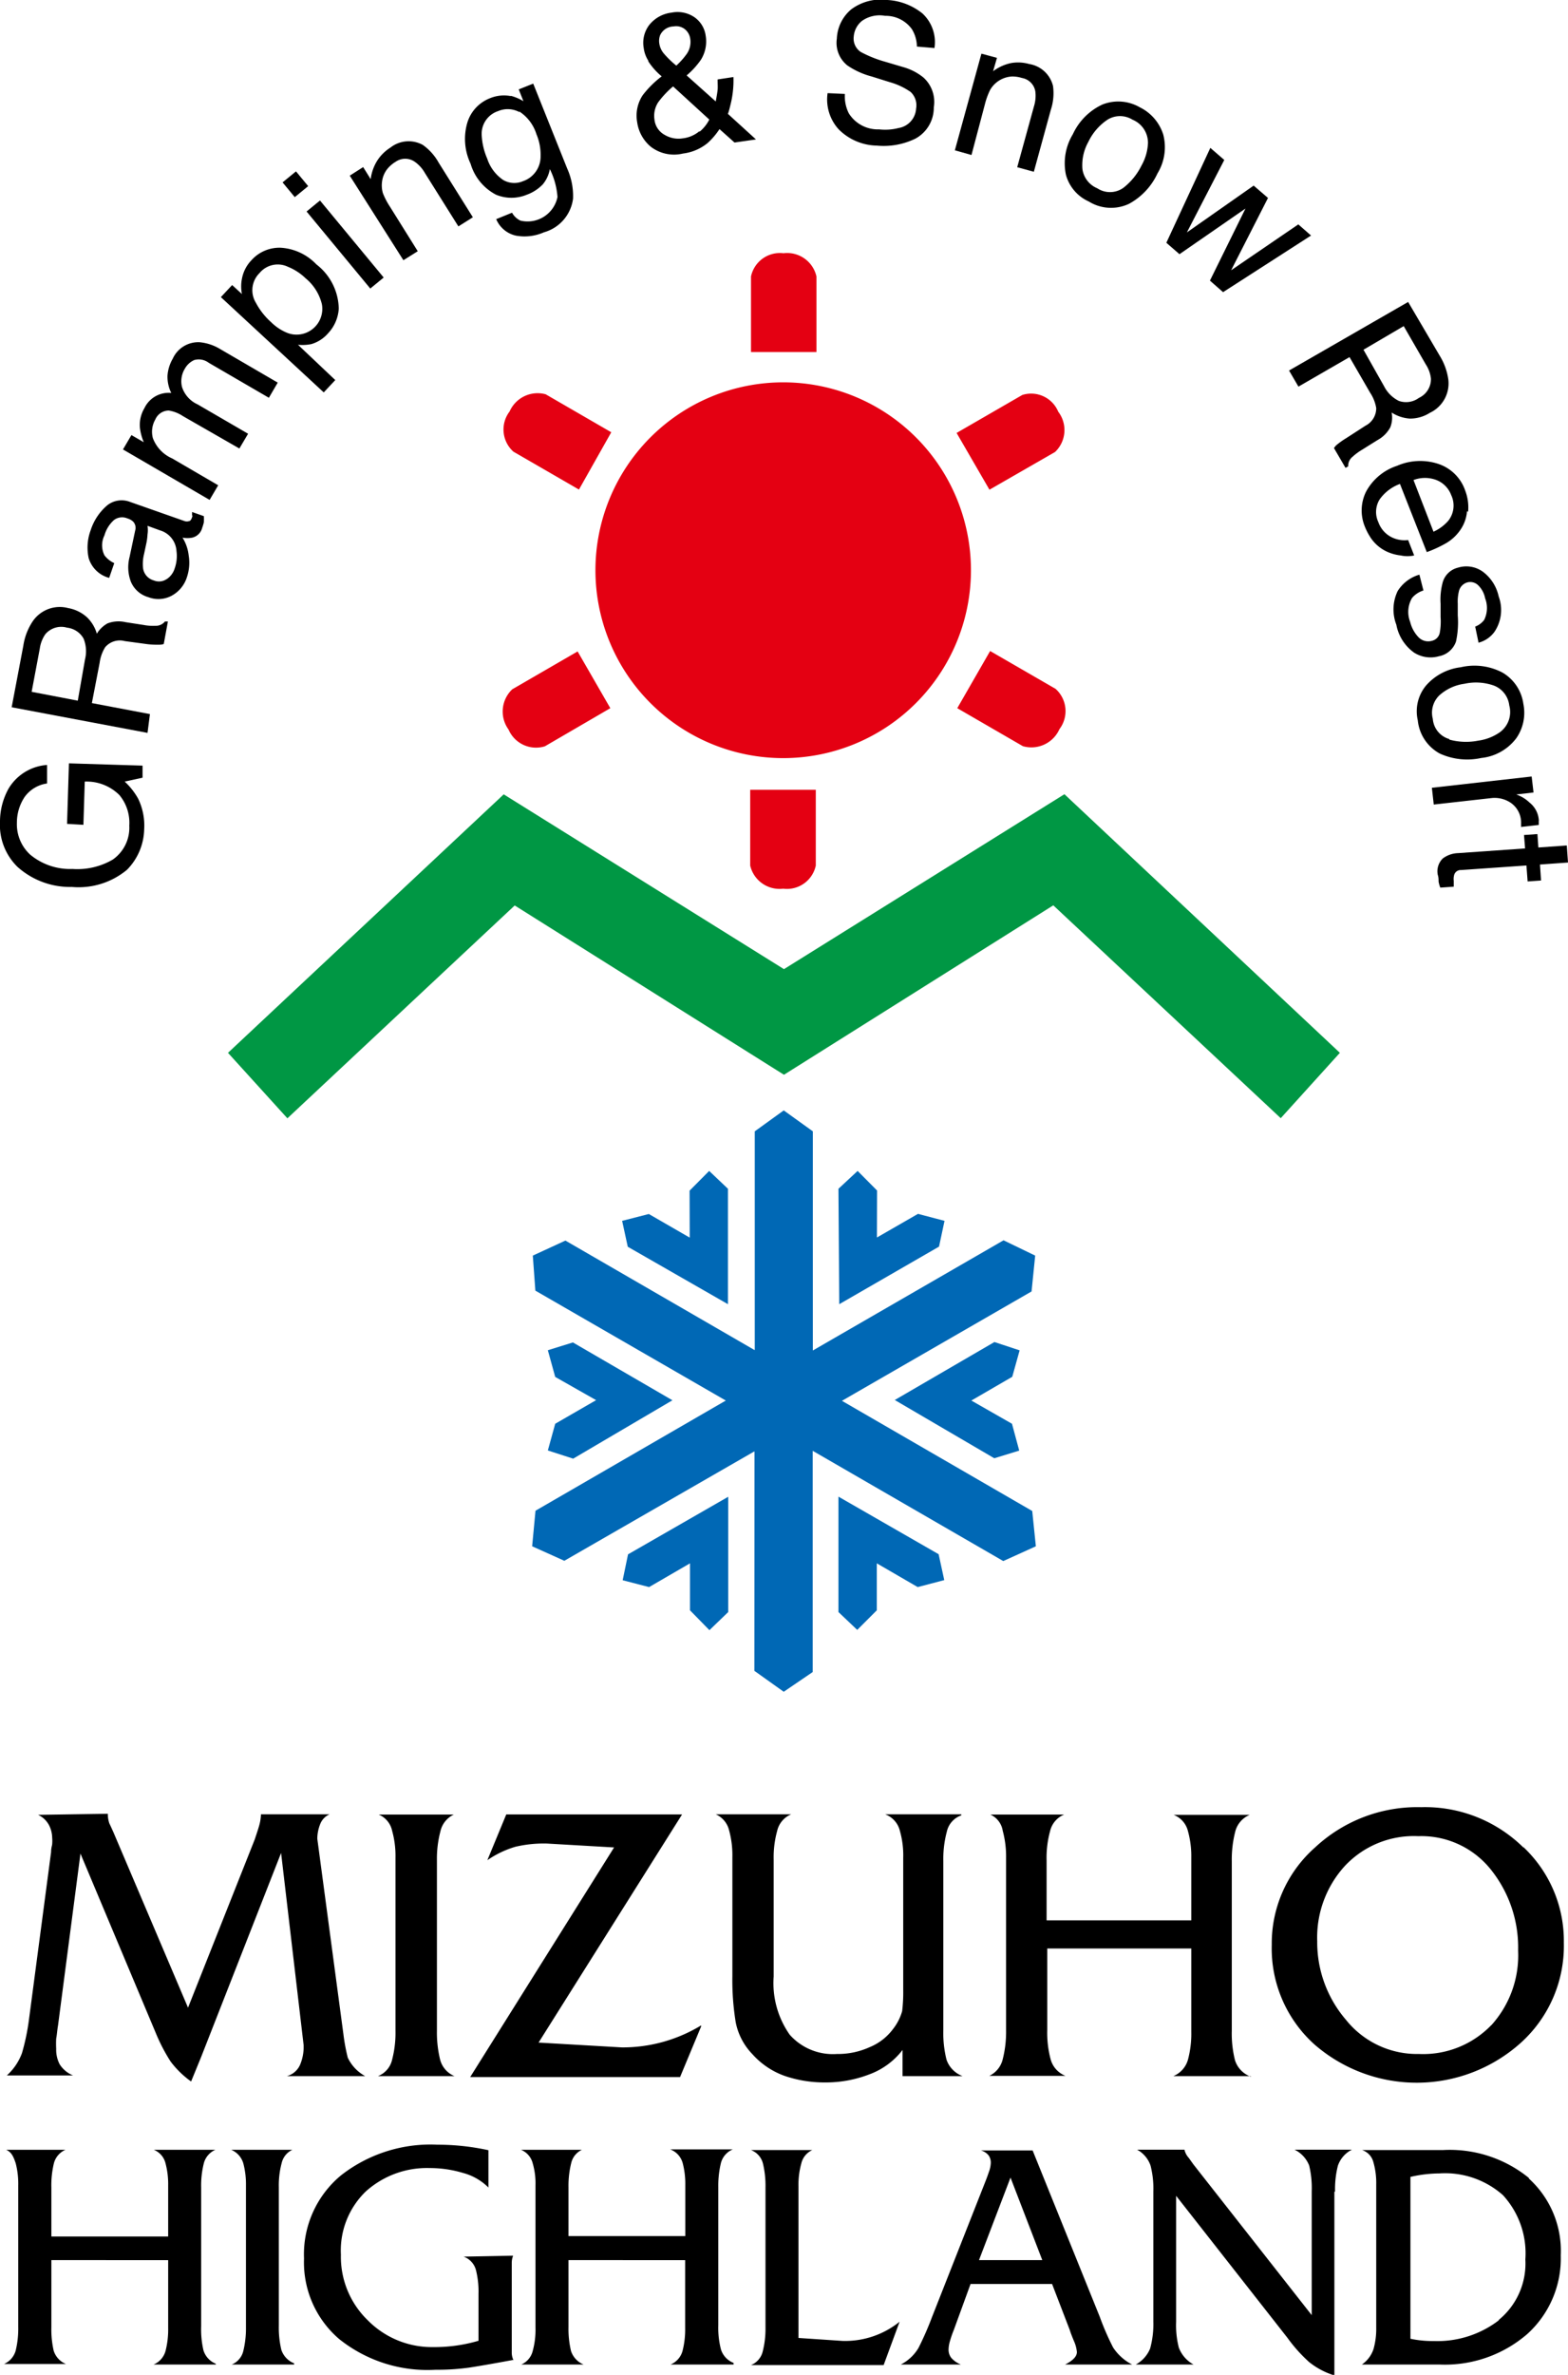
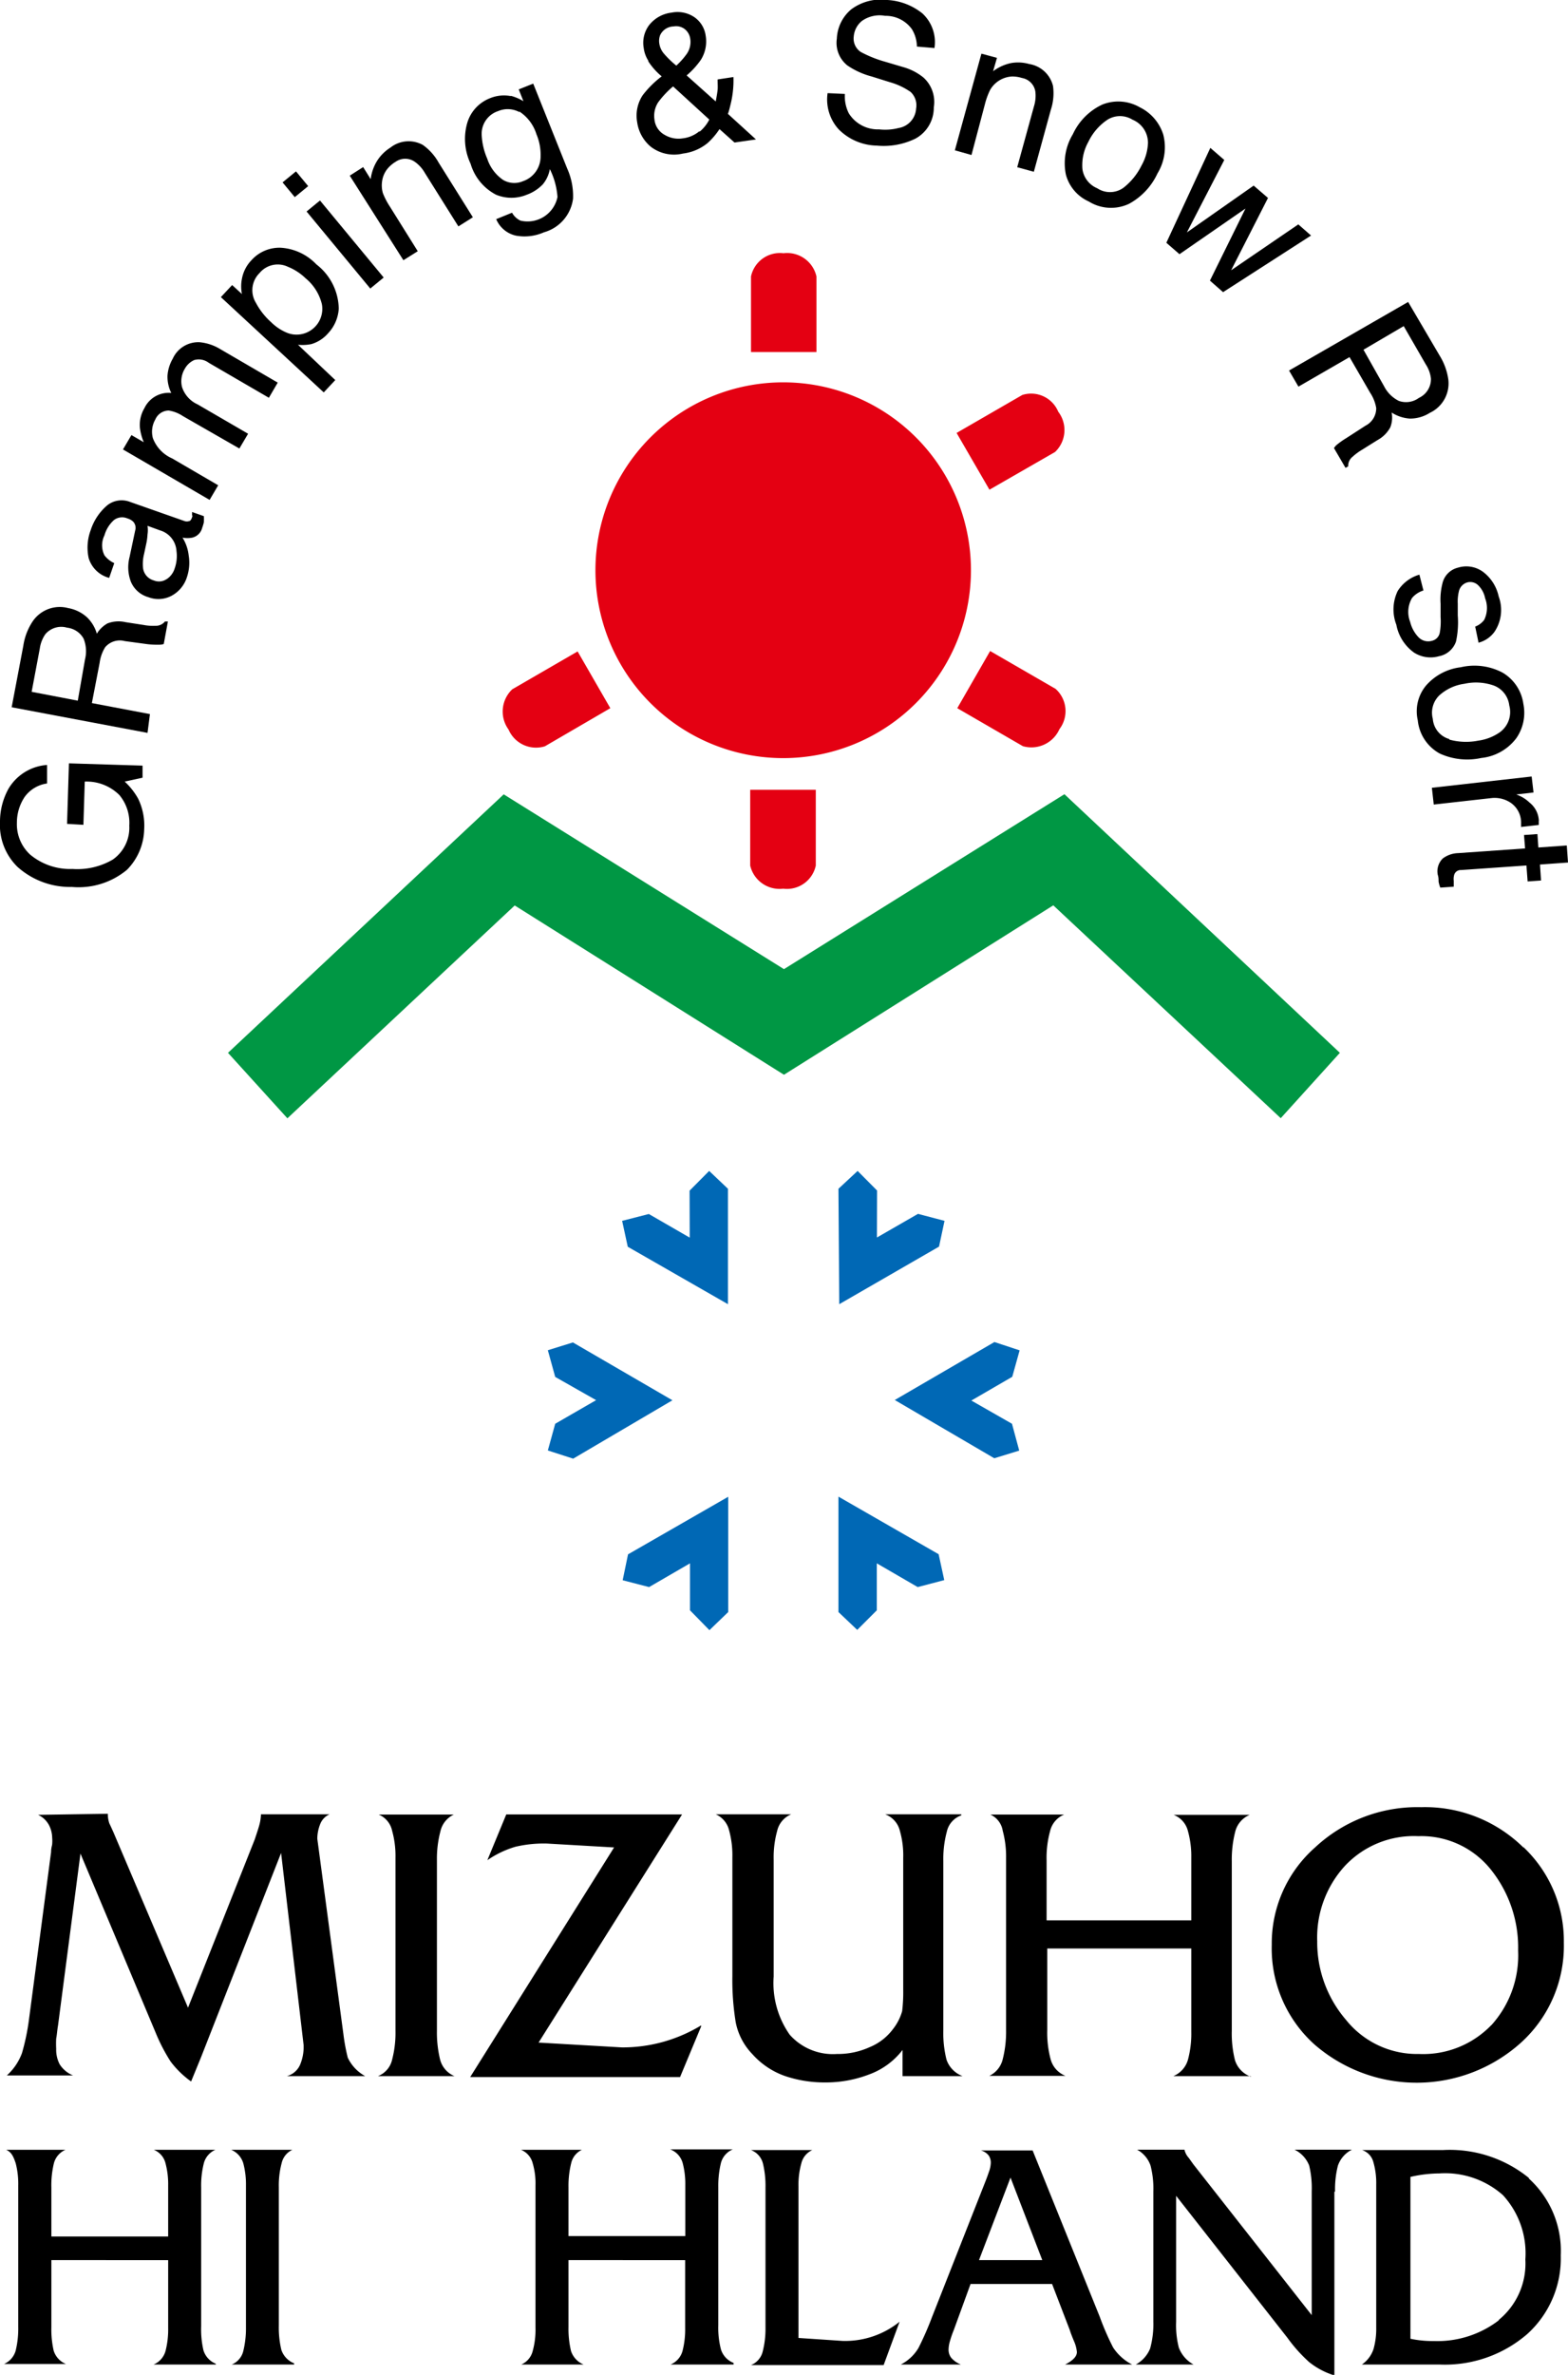
<svg xmlns="http://www.w3.org/2000/svg" viewBox="0 0 116.92 176.96">
  <defs>
    <style>.cls-1{fill:#0068b5;}.cls-2{fill:#e40012;}.cls-3{fill:#009744;}</style>
  </defs>
  <g id="レイヤー_2" data-name="レイヤー 2">
    <g id="デザイン">
-       <polygon class="cls-1" points="56.23 108.16 42.08 116.3 39.68 115.22 39.93 112.57 54.12 104.36 39.92 96.17 39.73 93.56 42.16 92.44 56.25 100.59 56.28 100.59 56.28 84.3 58.44 82.74 60.61 84.3 60.61 100.63 74.83 92.42 77.19 93.56 76.92 96.23 62.78 104.38 76.97 112.59 77.24 115.22 74.81 116.32 60.59 108.1 60.6 108.1 60.6 124.59 58.44 126.06 56.25 124.5 56.26 108.16 56.23 108.16" />
      <polygon class="cls-1" points="54.28 97.18 46.81 92.9 46.39 90.97 48.38 90.46 51.43 92.22 51.42 88.72 52.88 87.25 54.28 88.58 54.28 97.18" />
      <polygon class="cls-1" points="62.58 97.18 70.02 92.89 70.43 90.97 68.45 90.45 65.39 92.21 65.4 88.71 63.95 87.25 62.52 88.58 62.58 97.18" />
      <polygon class="cls-1" points="54.3 111.53 46.83 115.82 46.43 117.75 48.4 118.26 51.45 116.49 51.45 119.99 52.9 121.47 54.3 120.12 54.3 111.53" />
      <polygon class="cls-1" points="62.52 111.52 69.99 115.81 70.41 117.74 68.43 118.26 65.38 116.49 65.38 119.99 63.92 121.45 62.52 120.12 62.52 111.52" />
      <polygon class="cls-1" points="50.14 104.34 42.74 108.69 40.85 108.08 41.4 106.09 44.45 104.33 41.4 102.6 40.85 100.61 42.72 100.03 50.14 104.34" />
      <polygon class="cls-1" points="66.72 104.32 74.15 100 76.03 100.62 75.48 102.59 72.43 104.36 75.46 106.09 76 108.09 74.14 108.66 66.72 104.32" />
      <path class="cls-2" d="M60.88,26.23V20.6a2.24,2.24,0,0,0-2.46-1.73A2.2,2.2,0,0,0,56,20.6v5.63Z" />
-       <path class="cls-2" d="M45.58,32.21l-4.89-2.83A2.28,2.28,0,0,0,38,30.66a2.21,2.21,0,0,0,.29,3l4.88,2.82Z" />
      <path class="cls-2" d="M43.07,48.54,38.2,51.36a2.28,2.28,0,0,0-.28,3,2.23,2.23,0,0,0,2.71,1.25l4.88-2.84Z" />
      <path class="cls-2" d="M55.94,58.85V64.5a2.25,2.25,0,0,0,2.46,1.72,2.2,2.2,0,0,0,2.43-1.72V58.85Z" />
      <path class="cls-2" d="M71.38,52.77l4.89,2.83A2.29,2.29,0,0,0,79,54.33a2.22,2.22,0,0,0-.29-3l-4.88-2.82Z" />
      <path class="cls-2" d="M73.78,36.49l4.89-2.81a2.25,2.25,0,0,0,.24-3,2.19,2.19,0,0,0-2.68-1.25l-4.9,2.83Z" />
      <path class="cls-2" d="M58.4,56.49a14,14,0,1,0-14-14,14,14,0,0,0,14,14" />
      <polygon class="cls-3" points="58.48 80.07 78.54 67.46 95.5 83.32 99.91 78.45 79.36 59.17 79.37 59.18 58.48 72.2 58.45 72.21 37.56 59.19 17 78.45 21.43 83.33 38.38 67.47 58.45 80.08 58.48 80.07" />
      <path d="M27.23,154.7l-5.84,0a1.5,1.5,0,0,0,1-.88,3.45,3.45,0,0,0,.25-1.43l-1.68-14.32L15,153.27l-.75,1.83a7,7,0,0,1-1.53-1.49,13.21,13.21,0,0,1-1.09-2.09L6,138.12,4.33,150.9c-.07.41-.09.77-.14,1a7.18,7.18,0,0,0,0,.76,2.34,2.34,0,0,0,.26,1.16,2.13,2.13,0,0,0,1,.83l-4.94,0a4.2,4.2,0,0,0,1.13-1.67,16.75,16.75,0,0,0,.53-2.57L3.81,138c0-.31.08-.5.08-.58a2.83,2.83,0,0,0,0-.5,2.11,2.11,0,0,0-.24-.93,1.77,1.77,0,0,0-.81-.76l5.2-.08a2.23,2.23,0,0,0,.11.71c.14.29.23.5.3.65l5.57,13.09L19,137.05c.09-.28.2-.59.3-.93a3.62,3.62,0,0,0,.16-.93h5.12a1.3,1.3,0,0,0-.7.72,3,3,0,0,0-.22,1.1l1.95,14.59a14.27,14.27,0,0,0,.32,1.72,3.06,3.06,0,0,0,1.3,1.38" />
      <path d="M33.87,154.7l-5.69,0a1.72,1.72,0,0,0,1.06-1.23,7.94,7.94,0,0,0,.25-2.15V138.42a7,7,0,0,0-.25-2,1.69,1.69,0,0,0-1-1.21h5.6a1.81,1.81,0,0,0-1,1.25,8,8,0,0,0-.26,2.16v12.68a8.54,8.54,0,0,0,.24,2.18,1.83,1.83,0,0,0,1.12,1.24" />
      <path d="M52.28,151l-1.57,3.77H35.06l10.73-17.11-5-.29a9.24,9.24,0,0,0-2.36.24,7.3,7.3,0,0,0-2.09,1l1.41-3.41H50.86l-10.7,17,6.22.36a11.27,11.27,0,0,0,5.9-1.64" />
      <path d="M71.8,154.7l-4.5,0v-1.95a5.52,5.52,0,0,1-2.48,1.82,9,9,0,0,1-3.32.6,9.16,9.16,0,0,1-3-.49,5.85,5.85,0,0,1-2.4-1.62,4.71,4.71,0,0,1-1.24-2.37,19.44,19.44,0,0,1-.25-3.43v-8.86a7,7,0,0,0-.24-2,1.75,1.75,0,0,0-1-1.21H59a1.76,1.76,0,0,0-1.05,1.24,7.36,7.36,0,0,0-.26,2.14v8.71a6.69,6.69,0,0,0,1.2,4.34,4.31,4.31,0,0,0,3.52,1.43,5.71,5.71,0,0,0,2.44-.51,4.1,4.1,0,0,0,1.74-1.35,3.86,3.86,0,0,0,.68-1.33,11.63,11.63,0,0,0,.08-1.57v-9.87a6.63,6.63,0,0,0-.25-2A1.75,1.75,0,0,0,66,135.19h5.68l0,.08a1.66,1.66,0,0,0-1.08,1.22,7.88,7.88,0,0,0-.26,2.19v12.6a8.12,8.12,0,0,0,.24,2.2,2,2,0,0,0,1.2,1.22" />
      <path d="M93.27,154.7l-5.78,0a1.87,1.87,0,0,0,1.09-1.22,7.46,7.46,0,0,0,.25-2.1v-6.19H78.09v6.07a7.68,7.68,0,0,0,.25,2.18,1.84,1.84,0,0,0,1.11,1.24l-5.68,0a1.85,1.85,0,0,0,1-1.24,8.27,8.27,0,0,0,.25-2.14V138.42a7.32,7.32,0,0,0-.25-2,1.6,1.6,0,0,0-.92-1.21h5.5a1.76,1.76,0,0,0-1.05,1.24,7.49,7.49,0,0,0-.26,2.17v4.47H88.83v-4.65a7,7,0,0,0-.25-2,1.74,1.74,0,0,0-1.07-1.21h5.68a1.84,1.84,0,0,0-1.09,1.28,8.38,8.38,0,0,0-.25,2.18v12.63a8.12,8.12,0,0,0,.24,2.2,1.91,1.91,0,0,0,1.18,1.22" />
      <path d="M111.2,150.9a7.05,7.05,0,0,1-5.39,2.15,6.79,6.79,0,0,1-5.45-2.55,8.87,8.87,0,0,1-2.14-5.86,7.9,7.9,0,0,1,2.07-5.61,7.05,7.05,0,0,1,5.47-2.21,6.63,6.63,0,0,1,5.44,2.53,9.27,9.27,0,0,1,2,6,7.75,7.75,0,0,1-2,5.56m2.39-13.25a10.45,10.45,0,0,0-7.63-3,11.17,11.17,0,0,0-7.9,3,9.53,9.53,0,0,0-3.23,7.25,9.62,9.62,0,0,0,3.15,7.4,11.62,11.62,0,0,0,15.43-.1,9.73,9.73,0,0,0,3.2-7.45,9.6,9.6,0,0,0-3-7.11" />
      <path d="M16.1,176.19H11.45a1.53,1.53,0,0,0,.89-1,6.42,6.42,0,0,0,.2-1.71v-5.07H3.83v5A7.17,7.17,0,0,0,4,175.15a1.57,1.57,0,0,0,.92,1H.3a1.54,1.54,0,0,0,.87-1,6.89,6.89,0,0,0,.19-1.75V162.84a6.09,6.09,0,0,0-.19-1.65c-.15-.44-.29-.82-.71-1H4.88a1.51,1.51,0,0,0-.86,1A7,7,0,0,0,3.83,163v3.65h8.71v-3.81a6.05,6.05,0,0,0-.2-1.65,1.45,1.45,0,0,0-.87-1h4.59a1.51,1.51,0,0,0-.86,1A6.75,6.75,0,0,0,15,163v10.33a6.94,6.94,0,0,0,.17,1.8,1.58,1.58,0,0,0,.92,1" />
      <path d="M21.93,176.19H17.28a1.45,1.45,0,0,0,.86-1,7.07,7.07,0,0,0,.2-1.77V162.84a6.05,6.05,0,0,0-.2-1.65,1.57,1.57,0,0,0-.9-1H21.8a1.45,1.45,0,0,0-.8,1,6.38,6.38,0,0,0-.21,1.76v10.37a7.11,7.11,0,0,0,.19,1.78,1.64,1.64,0,0,0,.95,1" />
-       <path d="M38.25,175.85c-1.45.27-2.55.46-3.27.57a17.37,17.37,0,0,1-2.51.16,10.53,10.53,0,0,1-7.18-2.29,7.52,7.52,0,0,1-2.62-6,7.64,7.64,0,0,1,2.75-6.19,10.83,10.83,0,0,1,7.2-2.29,17.81,17.81,0,0,1,3.8.41V163a4.22,4.22,0,0,0-1.91-1.09,8.58,8.58,0,0,0-2.47-.36,6.81,6.81,0,0,0-4.76,1.74A6.11,6.11,0,0,0,25.42,168a6.58,6.58,0,0,0,2,4.89,6.71,6.71,0,0,0,4.89,2,11.63,11.63,0,0,0,3.37-.47v-3.49a6.62,6.62,0,0,0-.19-1.78,1.46,1.46,0,0,0-.92-1l3.69-.07a1.47,1.47,0,0,0-.1.53c0,.21,0,.42,0,.59v6.08a1.28,1.28,0,0,0,.13.59" />
      <path d="M54.7,176.19H50a1.53,1.53,0,0,0,.89-1,6.42,6.42,0,0,0,.2-1.71v-5.07H42.39v5a7.11,7.11,0,0,0,.19,1.78,1.65,1.65,0,0,0,.94,1H38.87a1.49,1.49,0,0,0,.85-1,6,6,0,0,0,.21-1.75V162.84a5.34,5.34,0,0,0-.21-1.65,1.47,1.47,0,0,0-.87-1h4.54a1.45,1.45,0,0,0-.8,1,7,7,0,0,0-.2,1.78v3.65H51.1v-3.81a6.05,6.05,0,0,0-.2-1.65,1.52,1.52,0,0,0-.92-1h4.66a1.51,1.51,0,0,0-.88,1,7.16,7.16,0,0,0-.2,1.78v10.33a6.39,6.39,0,0,0,.2,1.8,1.59,1.59,0,0,0,.94,1" />
      <path d="M67.08,173l-1.19,3.23H56a1.46,1.46,0,0,0,.87-1,6.9,6.9,0,0,0,.21-1.8V163a7.14,7.14,0,0,0-.19-1.79,1.45,1.45,0,0,0-.89-1h4.57a1.45,1.45,0,0,0-.82,1,5.91,5.91,0,0,0-.21,1.72v11.28l3.28.22A6.47,6.47,0,0,0,67.08,173" />
      <path d="M75.35,162.26l2.37,6.15H73ZM83,174.92a19.9,19.9,0,0,1-1-2.3l-5-12.38H73.14a1.08,1.08,0,0,1,.58.37.93.93,0,0,1,.16.56,2.07,2.07,0,0,1-.11.58c-.07.2-.16.47-.28.77l-4,10.15a23.06,23.06,0,0,1-1,2.28,3.25,3.25,0,0,1-1.32,1.24h4.48a1.87,1.87,0,0,1-.72-.5,1,1,0,0,1-.2-.59,2.37,2.37,0,0,1,.1-.64,7.78,7.78,0,0,1,.29-.84l1.25-3.43h6.08l1.32,3.43c.06.2.16.46.31.82a2.57,2.57,0,0,1,.22.82c0,.33-.3.64-.88.93h5A3.71,3.71,0,0,1,83,174.92" />
      <path d="M99.5,163.33V177a5.65,5.65,0,0,1-1.89-1A11.34,11.34,0,0,1,96,174.2L87.7,163.62V173a6.7,6.7,0,0,0,.2,1.93A2.4,2.4,0,0,0,89,176.19H84.69A2.37,2.37,0,0,0,85.76,175,6.81,6.81,0,0,0,86,173v-9.71a6.85,6.85,0,0,0-.21-1.93,2.14,2.14,0,0,0-1-1.18h3.53a1.34,1.34,0,0,0,.32.61l.35.49,8.82,11.23v-9.22a7.2,7.2,0,0,0-.19-1.93,2.22,2.22,0,0,0-1.09-1.18h4.28a2.09,2.09,0,0,0-1.05,1.2,7.15,7.15,0,0,0-.21,1.91" />
      <path d="M111.78,172.88a7.53,7.53,0,0,1-4.86,1.56,8,8,0,0,1-1.75-.17V162.21a9.79,9.79,0,0,1,2.16-.26,6.5,6.5,0,0,1,4.74,1.62,6.41,6.41,0,0,1,1.67,4.79,5.43,5.43,0,0,1-2,4.52m2.29-10.57a9.34,9.34,0,0,0-6.46-2.1h-6a1.28,1.28,0,0,1,.84.91,5.59,5.59,0,0,1,.21,1.66v10.64a5.55,5.55,0,0,1-.2,1.61,2.25,2.25,0,0,1-.87,1.16h5.78a9.39,9.39,0,0,0,6.55-2.27,7.59,7.59,0,0,0,2.5-5.86,7.28,7.28,0,0,0-2.4-5.75" />
      <path d="M.64,58.76A3.64,3.64,0,0,1,3.51,57l0,1.38a2.48,2.48,0,0,0-1.67,1,3.45,3.45,0,0,0-.58,1.93,3.07,3.07,0,0,0,1,2.38,4.66,4.66,0,0,0,3.15,1.06,5.24,5.24,0,0,0,3-.7,2.89,2.89,0,0,0,1.23-2.53,3.22,3.22,0,0,0-.74-2.28,3.46,3.46,0,0,0-2.58-1l-.1,3.22L5,61.39l.14-4.51,5.49.17,0,.9-1.33.29a5.17,5.17,0,0,1,1,1.27,4.59,4.59,0,0,1,.45,2.3,4.43,4.43,0,0,1-1.28,3,5.64,5.64,0,0,1-4.11,1.28,5.87,5.87,0,0,1-4.06-1.5A4.37,4.37,0,0,1,0,61.21a5.08,5.08,0,0,1,.64-2.45" />
      <path d="M.87,52.7l.87-4.59a4.46,4.46,0,0,1,.69-1.8,2.44,2.44,0,0,1,2.65-1A2.81,2.81,0,0,1,6.49,46a2.74,2.74,0,0,1,.73,1.22,2.16,2.16,0,0,1,.8-.77,2.32,2.32,0,0,1,1.34-.09l1.36.21a3.7,3.7,0,0,0,.87.06.87.87,0,0,0,.71-.32l.22,0-.31,1.68a1.25,1.25,0,0,1-.36.05A6.54,6.54,0,0,1,11,48l-1.7-.23a1.43,1.43,0,0,0-1.46.46,2.93,2.93,0,0,0-.41,1.16l-.58,3,4.33.82L11,54.61Zm5.47-3.57a2.52,2.52,0,0,0-.11-1.55A1.62,1.62,0,0,0,5,46.77a1.55,1.55,0,0,0-1.62.49,2.45,2.45,0,0,0-.41,1.05l-.61,3.24,3.44.66Z" />
      <path d="M10.08,39.53a.68.68,0,0,0-.15-.66,1.06,1.06,0,0,0-.43-.24,1,1,0,0,0-1,.12,2.38,2.38,0,0,0-.71,1.14,1.66,1.66,0,0,0,0,1.49,1.88,1.88,0,0,0,.73.58l-.38,1.1a2.17,2.17,0,0,1-1.53-1.48,3.71,3.71,0,0,1,.15-2.07A4.07,4.07,0,0,1,8,37.65,1.73,1.73,0,0,1,9.7,37.4l4.07,1.43a.51.51,0,0,0,.32,0c.1,0,.17-.11.23-.28s0-.11,0-.18a1.43,1.43,0,0,0,0-.22l.88.31a3.56,3.56,0,0,1,0,.46,3.13,3.13,0,0,1-.12.4,1,1,0,0,1-.74.74,1.86,1.86,0,0,1-.73,0,3.17,3.17,0,0,1,.46,1.33A3.34,3.34,0,0,1,13.94,43a2.38,2.38,0,0,1-1.16,1.4,2.08,2.08,0,0,1-1.71.1,2,2,0,0,1-1.31-1.15,3.05,3.05,0,0,1-.1-1.84Zm2.34,3.63a1.47,1.47,0,0,0,.6-.79,2.76,2.76,0,0,0,.14-1.31,1.71,1.71,0,0,0-1.23-1.54L11,39.18a2.16,2.16,0,0,1,0,.64,4.16,4.16,0,0,1-.1.72l-.16.75a3,3,0,0,0-.07,1.07,1.1,1.1,0,0,0,.8.89,1,1,0,0,0,.94-.09" />
      <path d="M9.17,33.49l.63-1.07.92.53a4,4,0,0,1-.29-1.1,2.46,2.46,0,0,1,.34-1.44,2,2,0,0,1,2-1.13,2.73,2.73,0,0,1-.28-1.3,2.94,2.94,0,0,1,.39-1.25,2.09,2.09,0,0,1,2-1.23A3.6,3.6,0,0,1,16.4,26l4.31,2.51-.66,1.13-4.49-2.61a1.23,1.23,0,0,0-1.08-.2,1.5,1.5,0,0,0-.7.65,1.79,1.79,0,0,0-.21,1.35,2.14,2.14,0,0,0,1.16,1.3l3.77,2.19-.65,1.1L13.63,31a2.63,2.63,0,0,0-1.05-.41,1.1,1.1,0,0,0-1,.67,1.83,1.83,0,0,0-.18,1.39,2.68,2.68,0,0,0,1.44,1.51l3.43,2-.64,1.09Z" />
      <path d="M16.47,22.14l.84-.9.73.67a2.93,2.93,0,0,1,0-1.14,2.7,2.7,0,0,1,.71-1.38,2.8,2.8,0,0,1,2.19-.93,4,4,0,0,1,2.65,1.24A4.26,4.26,0,0,1,25.26,23a2.94,2.94,0,0,1-.8,1.84,2.64,2.64,0,0,1-1.24.8,3.32,3.32,0,0,1-1,.05L25,28.32l-.86.92Zm7.53.52a3.6,3.6,0,0,0-1.22-1.93,4.06,4.06,0,0,0-1.31-.85,1.76,1.76,0,0,0-2.12.47,1.79,1.79,0,0,0-.27,2.21A5.15,5.15,0,0,0,20.21,24a3.68,3.68,0,0,0,1.25.82A1.92,1.92,0,0,0,24,22.66" />
      <path d="M21.07,13.59l1-.82.91,1.1-1,.82Zm1.79,2.17,1-.82,4.75,5.74-1,.82Z" />
      <path d="M26.08,13.09l1-.64.56.9A3.4,3.4,0,0,1,28.11,12a3.15,3.15,0,0,1,1-1,2.19,2.19,0,0,1,2.42-.2,4,4,0,0,1,1.18,1.32l2.55,4.07-1.08.68-2.51-4a2.53,2.53,0,0,0-.75-.82,1.24,1.24,0,0,0-1.41,0,2.38,2.38,0,0,0-.57.47,1.88,1.88,0,0,0-.45,1,2.07,2.07,0,0,0,.06.87,5.4,5.4,0,0,0,.52,1l2.08,3.33-1.07.67Z" />
      <path d="M38.09,7.14a3.62,3.62,0,0,1,.94.4l-.35-.88,1.08-.43,2.53,6.32a5,5,0,0,1,.44,2.25,3,3,0,0,1-2.17,2.51,3.59,3.59,0,0,1-2.08.25A2.08,2.08,0,0,1,37,16.33l1.18-.48a1.41,1.41,0,0,0,.63.59,2.28,2.28,0,0,0,2.76-1.76A5.59,5.59,0,0,0,41,12.6a2.46,2.46,0,0,1-.52,1.13,3.12,3.12,0,0,1-1.2.78,3,3,0,0,1-2.29,0,3.81,3.81,0,0,1-1.9-2.31,4.3,4.3,0,0,1-.24-3.07,2.84,2.84,0,0,1,1.66-1.8,2.73,2.73,0,0,1,1.58-.17m.65,1.2a1.83,1.83,0,0,0-1.6-.08,1.78,1.78,0,0,0-1.22,1.82,5,5,0,0,0,.41,1.72,3.06,3.06,0,0,0,1.19,1.59A1.64,1.64,0,0,0,39,13.5a1.94,1.94,0,0,0,1.31-1.84A3.93,3.93,0,0,0,40,10a3.12,3.12,0,0,0-1.29-1.7" />
      <path d="M48.34,4.52A2.28,2.28,0,0,1,48,3.58a2.19,2.19,0,0,1,.42-1.73A2.5,2.5,0,0,1,50.08.94a2.24,2.24,0,0,1,1.74.37,2,2,0,0,1,.8,1.35,2.57,2.57,0,0,1-.36,1.8A6,6,0,0,1,51.2,5.62l2.17,1.94c.07-.38.12-.67.14-.86s0-.45,0-.78l1.18-.18a7.39,7.39,0,0,1-.19,1.94c-.15.63-.23.89-.25.78l2.12,1.93-1.6.23-1.12-1a5.26,5.26,0,0,1-.9,1.05,3.57,3.57,0,0,1-1.82.77,2.84,2.84,0,0,1-2.42-.52,2.91,2.91,0,0,1-1-1.82,2.76,2.76,0,0,1,.41-2,7.4,7.4,0,0,1,1.42-1.41,5,5,0,0,1-1-1.12m3.82,5.25a2.87,2.87,0,0,0,.73-.91l-2.7-2.47a6.9,6.9,0,0,0-1.11,1.18A1.85,1.85,0,0,0,48.8,8.9a1.47,1.47,0,0,0,.78,1.16,2,2,0,0,0,1.32.25,2.37,2.37,0,0,0,1.26-.54M51.22,4a1.56,1.56,0,0,0,.25-1.1,1.11,1.11,0,0,0-.41-.73,1.05,1.05,0,0,0-.84-.2,1.13,1.13,0,0,0-1,.66,1.21,1.21,0,0,0-.06.6,1.5,1.5,0,0,0,.35.77,7.27,7.27,0,0,0,.92.89A5.57,5.57,0,0,0,51.22,4" />
      <path d="M63,7a2.83,2.83,0,0,0,.29,1.44,2.55,2.55,0,0,0,2.26,1.2A4,4,0,0,0,67,9.54a1.56,1.56,0,0,0,1.31-1.45,1.36,1.36,0,0,0-.41-1.24,5.18,5.18,0,0,0-1.56-.73L65,5.7a5.86,5.86,0,0,1-1.81-.82,2.15,2.15,0,0,1-.79-2A3,3,0,0,1,63.47.7,3.69,3.69,0,0,1,66.17,0a4.56,4.56,0,0,1,2.61,1,2.91,2.91,0,0,1,.9,2.58l-1.31-.11A2.54,2.54,0,0,0,68,2.18a2.4,2.4,0,0,0-2-1,2.28,2.28,0,0,0-1.73.38,1.67,1.67,0,0,0-.61,1.16,1.2,1.2,0,0,0,.52,1.15A8.89,8.89,0,0,0,66,4.6L67.35,5a4.18,4.18,0,0,1,1.5.77A2.45,2.45,0,0,1,69.63,8a2.62,2.62,0,0,1-1.39,2.34,5.41,5.41,0,0,1-2.86.51,4.12,4.12,0,0,1-2.84-1.21,3.3,3.3,0,0,1-.83-2.7Z" />
      <path d="M73.18,4l1.16.31-.29,1a3.38,3.38,0,0,1,1.34-.61,3,3,0,0,1,1.35.07,2.18,2.18,0,0,1,1.78,1.64,3.94,3.94,0,0,1-.16,1.76l-1.27,4.63-1.24-.34L77.1,7.92a2.64,2.64,0,0,0,.1-1.11,1.22,1.22,0,0,0-1-1,2.39,2.39,0,0,0-.73-.11,2,2,0,0,0-1.64,1,5.39,5.39,0,0,0-.39,1.07l-1,3.78L71.2,11.2Z" />
      <path d="M86.71,9.92a3.74,3.74,0,0,1-.4,3,4.92,4.92,0,0,1-2.13,2.27,3.15,3.15,0,0,1-3-.18,3.05,3.05,0,0,1-1.7-2A4.17,4.17,0,0,1,80,10,4.52,4.52,0,0,1,82.2,7.79,3.21,3.21,0,0,1,85,8a3.39,3.39,0,0,1,1.73,2M83.76,14a4.79,4.79,0,0,0,1.36-1.67,3.73,3.73,0,0,0,.48-1.67,1.86,1.86,0,0,0-1.15-1.74,1.77,1.77,0,0,0-1.87,0,4.13,4.13,0,0,0-1.43,1.66,3.56,3.56,0,0,0-.44,2,1.82,1.82,0,0,0,1.11,1.45A1.72,1.72,0,0,0,83.76,14" />
      <polygon points="91.29 11.92 88.5 17.32 93.48 13.83 94.55 14.75 91.8 20.14 96.81 16.72 97.76 17.55 91.2 21.77 90.22 20.91 92.87 15.54 87.95 18.94 86.97 18.09 90.25 11.02 91.29 11.92" />
      <path d="M105,22.5l2.35,4a4.58,4.58,0,0,1,.65,1.81,2.42,2.42,0,0,1-1.38,2.45,2.74,2.74,0,0,1-1.5.43,2.85,2.85,0,0,1-1.35-.45,2,2,0,0,1-.1,1.1,2.36,2.36,0,0,1-.95.95l-1.17.73a4.33,4.33,0,0,0-.7.52.86.86,0,0,0-.32.71l-.2.11-.86-1.47a1,1,0,0,1,.24-.27,6.24,6.24,0,0,1,.67-.47l1.44-.93a1.46,1.46,0,0,0,.8-1.31,2.92,2.92,0,0,0-.45-1.14l-1.54-2.66-3.81,2.2-.7-1.2Zm-1.8,6.27a2.47,2.47,0,0,0,1.1,1.1,1.61,1.61,0,0,0,1.5-.22,1.54,1.54,0,0,0,.9-1.43,2.4,2.4,0,0,0-.38-1.06l-1.65-2.86-3,1.76Z" />
-       <path d="M109.39,38.09a2.83,2.83,0,0,1-.5,1.4,3.34,3.34,0,0,1-1,.95,9.19,9.19,0,0,1-1.5.7l-2-5.08a3.2,3.2,0,0,0-1.52,1.16,1.78,1.78,0,0,0-.09,1.69A2,2,0,0,0,104,40.13a2.16,2.16,0,0,0,1,.11l.45,1.15a2.4,2.4,0,0,1-1,0,3.4,3.4,0,0,1-1-.27,2.94,2.94,0,0,1-1.21-1,4.57,4.57,0,0,1-.48-.91,3.16,3.16,0,0,1,.1-2.57,4.05,4.05,0,0,1,2.31-1.93,4.32,4.32,0,0,1,3.09-.14,3.18,3.18,0,0,1,2,2,3.47,3.47,0,0,1,.21,1.57m-2.58,1.48a3.24,3.24,0,0,0,1.09-.8,1.82,1.82,0,0,0,.23-1.93,1.93,1.93,0,0,0-1.1-1.12,2.4,2.4,0,0,0-1.71,0Z" />
      <path d="M106.14,44a1.78,1.78,0,0,0-.85.56,2.05,2.05,0,0,0-.14,1.78,2.53,2.53,0,0,0,.62,1.14,1,1,0,0,0,1,.27.77.77,0,0,0,.59-.61,4.74,4.74,0,0,0,.06-1.15l0-1a4.88,4.88,0,0,1,.14-1.53,1.56,1.56,0,0,1,1.15-1.16,2.11,2.11,0,0,1,1.86.3,3.11,3.11,0,0,1,1.18,1.84,2.91,2.91,0,0,1-.32,2.65,2.15,2.15,0,0,1-1.18.8L110,46.69a1.5,1.5,0,0,0,.67-.5,2,2,0,0,0,.07-1.61,1.83,1.83,0,0,0-.55-1,.85.85,0,0,0-.79-.18.9.9,0,0,0-.62.68,3.21,3.21,0,0,0-.08.9l0,.87a6.8,6.8,0,0,1-.13,1.95,1.67,1.67,0,0,1-1.28,1.1,2.28,2.28,0,0,1-1.86-.28,3.3,3.3,0,0,1-1.31-2.07,3.16,3.16,0,0,1,.1-2.51,2.84,2.84,0,0,1,1.62-1.22Z" />
      <path d="M113.07,55a3.75,3.75,0,0,1-2.62,1.48,4.92,4.92,0,0,1-3.09-.33,3.17,3.17,0,0,1-1.64-2.47,3,3,0,0,1,.6-2.58,4.07,4.07,0,0,1,2.6-1.38,4.49,4.49,0,0,1,3.12.4,3.2,3.2,0,0,1,1.55,2.32,3.32,3.32,0,0,1-.52,2.56m-5,.11a4.69,4.69,0,0,0,2.15.08,3.66,3.66,0,0,0,1.62-.63,1.86,1.86,0,0,0,.7-2,1.8,1.8,0,0,0-1.16-1.48,4,4,0,0,0-2.18-.13,3.5,3.5,0,0,0-1.87.86,1.8,1.8,0,0,0-.49,1.76,1.7,1.7,0,0,0,1.23,1.5" />
      <path d="M114.21,57.86l.14,1.19-1.29.15a2.71,2.71,0,0,1,1,.61,1.83,1.83,0,0,1,.68,1.25.35.35,0,0,1,0,.12v.29l-1.32.15a1.62,1.62,0,0,0,0-.21,1.65,1.65,0,0,0,0-.21,1.79,1.79,0,0,0-.77-1.38,2.15,2.15,0,0,0-1.46-.35l-4.28.48-.14-1.25Z" />
      <path d="M116.83,63l.09,1.27-2.09.15.08,1.19-1,.07-.09-1.19-4.87.34a.51.51,0,0,0-.5.31,1.09,1.09,0,0,0-.05.49c0,.06,0,.12,0,.19s0,.15,0,.25l-1,.07a2.13,2.13,0,0,1-.13-.45c0-.15,0-.32-.06-.5a1.34,1.34,0,0,1,.37-1.22,2,2,0,0,1,1.14-.4l5-.35-.08-1,1-.07.07,1Z" />
    </g>
  </g>
</svg>